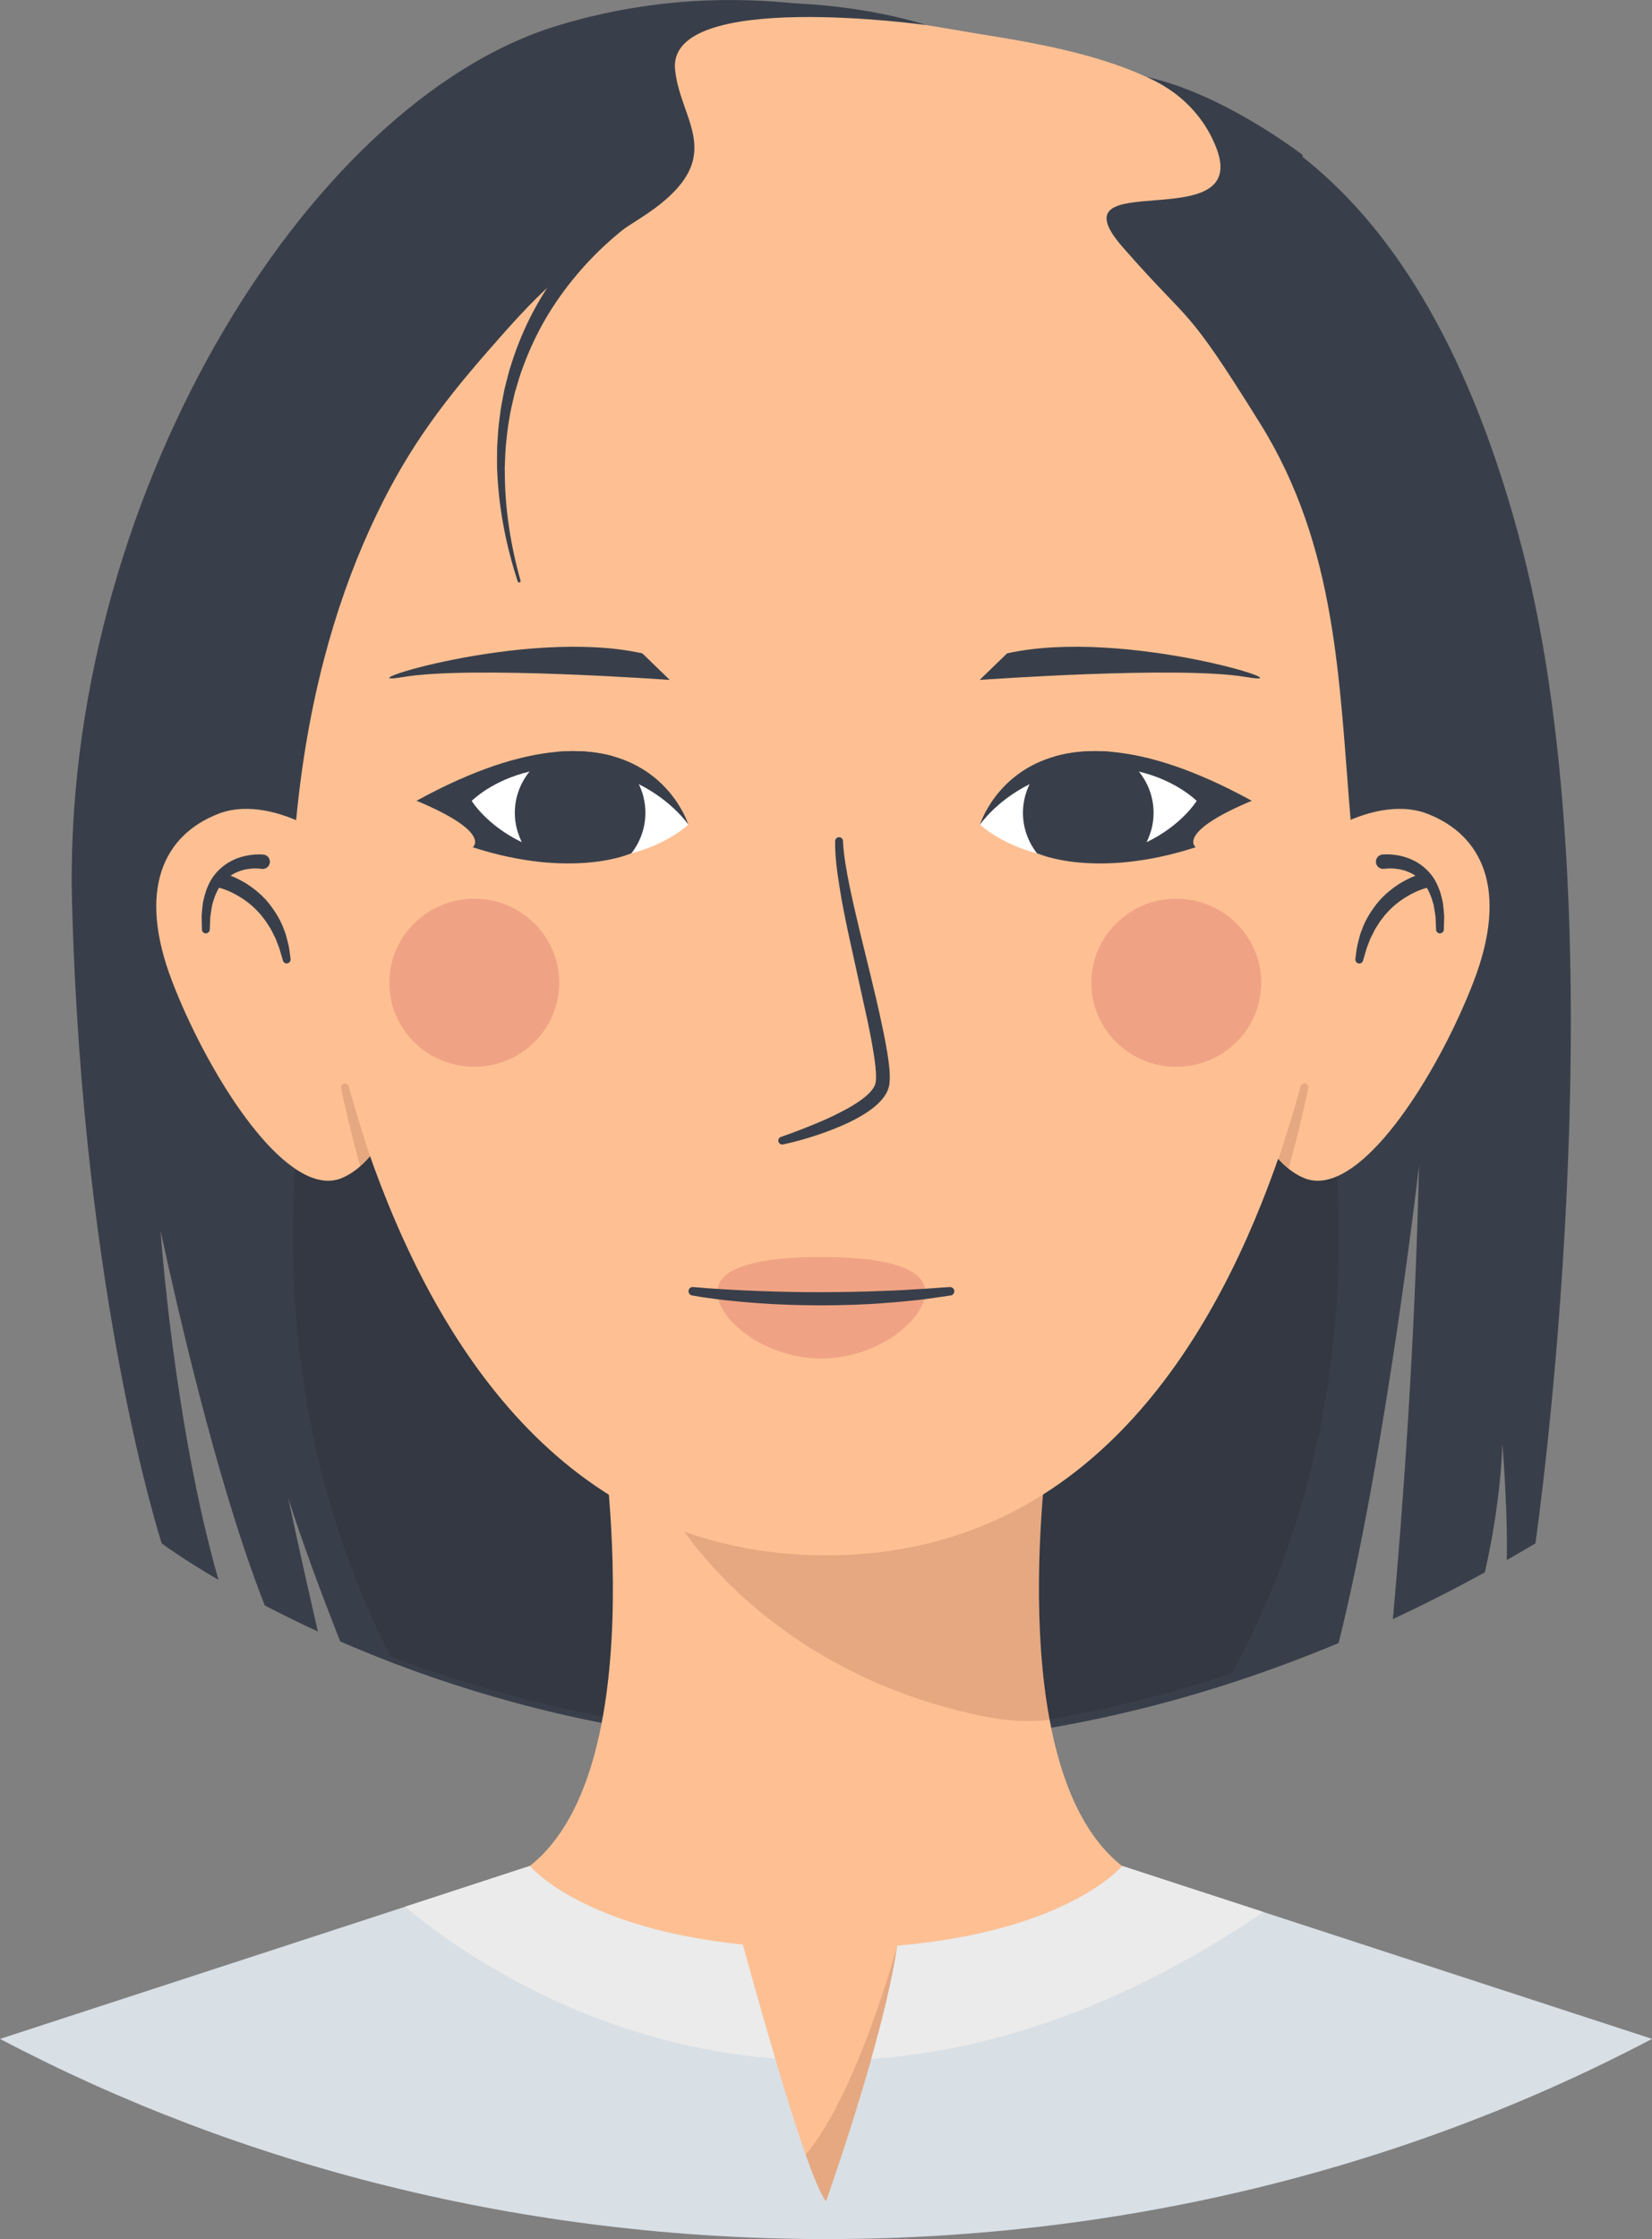
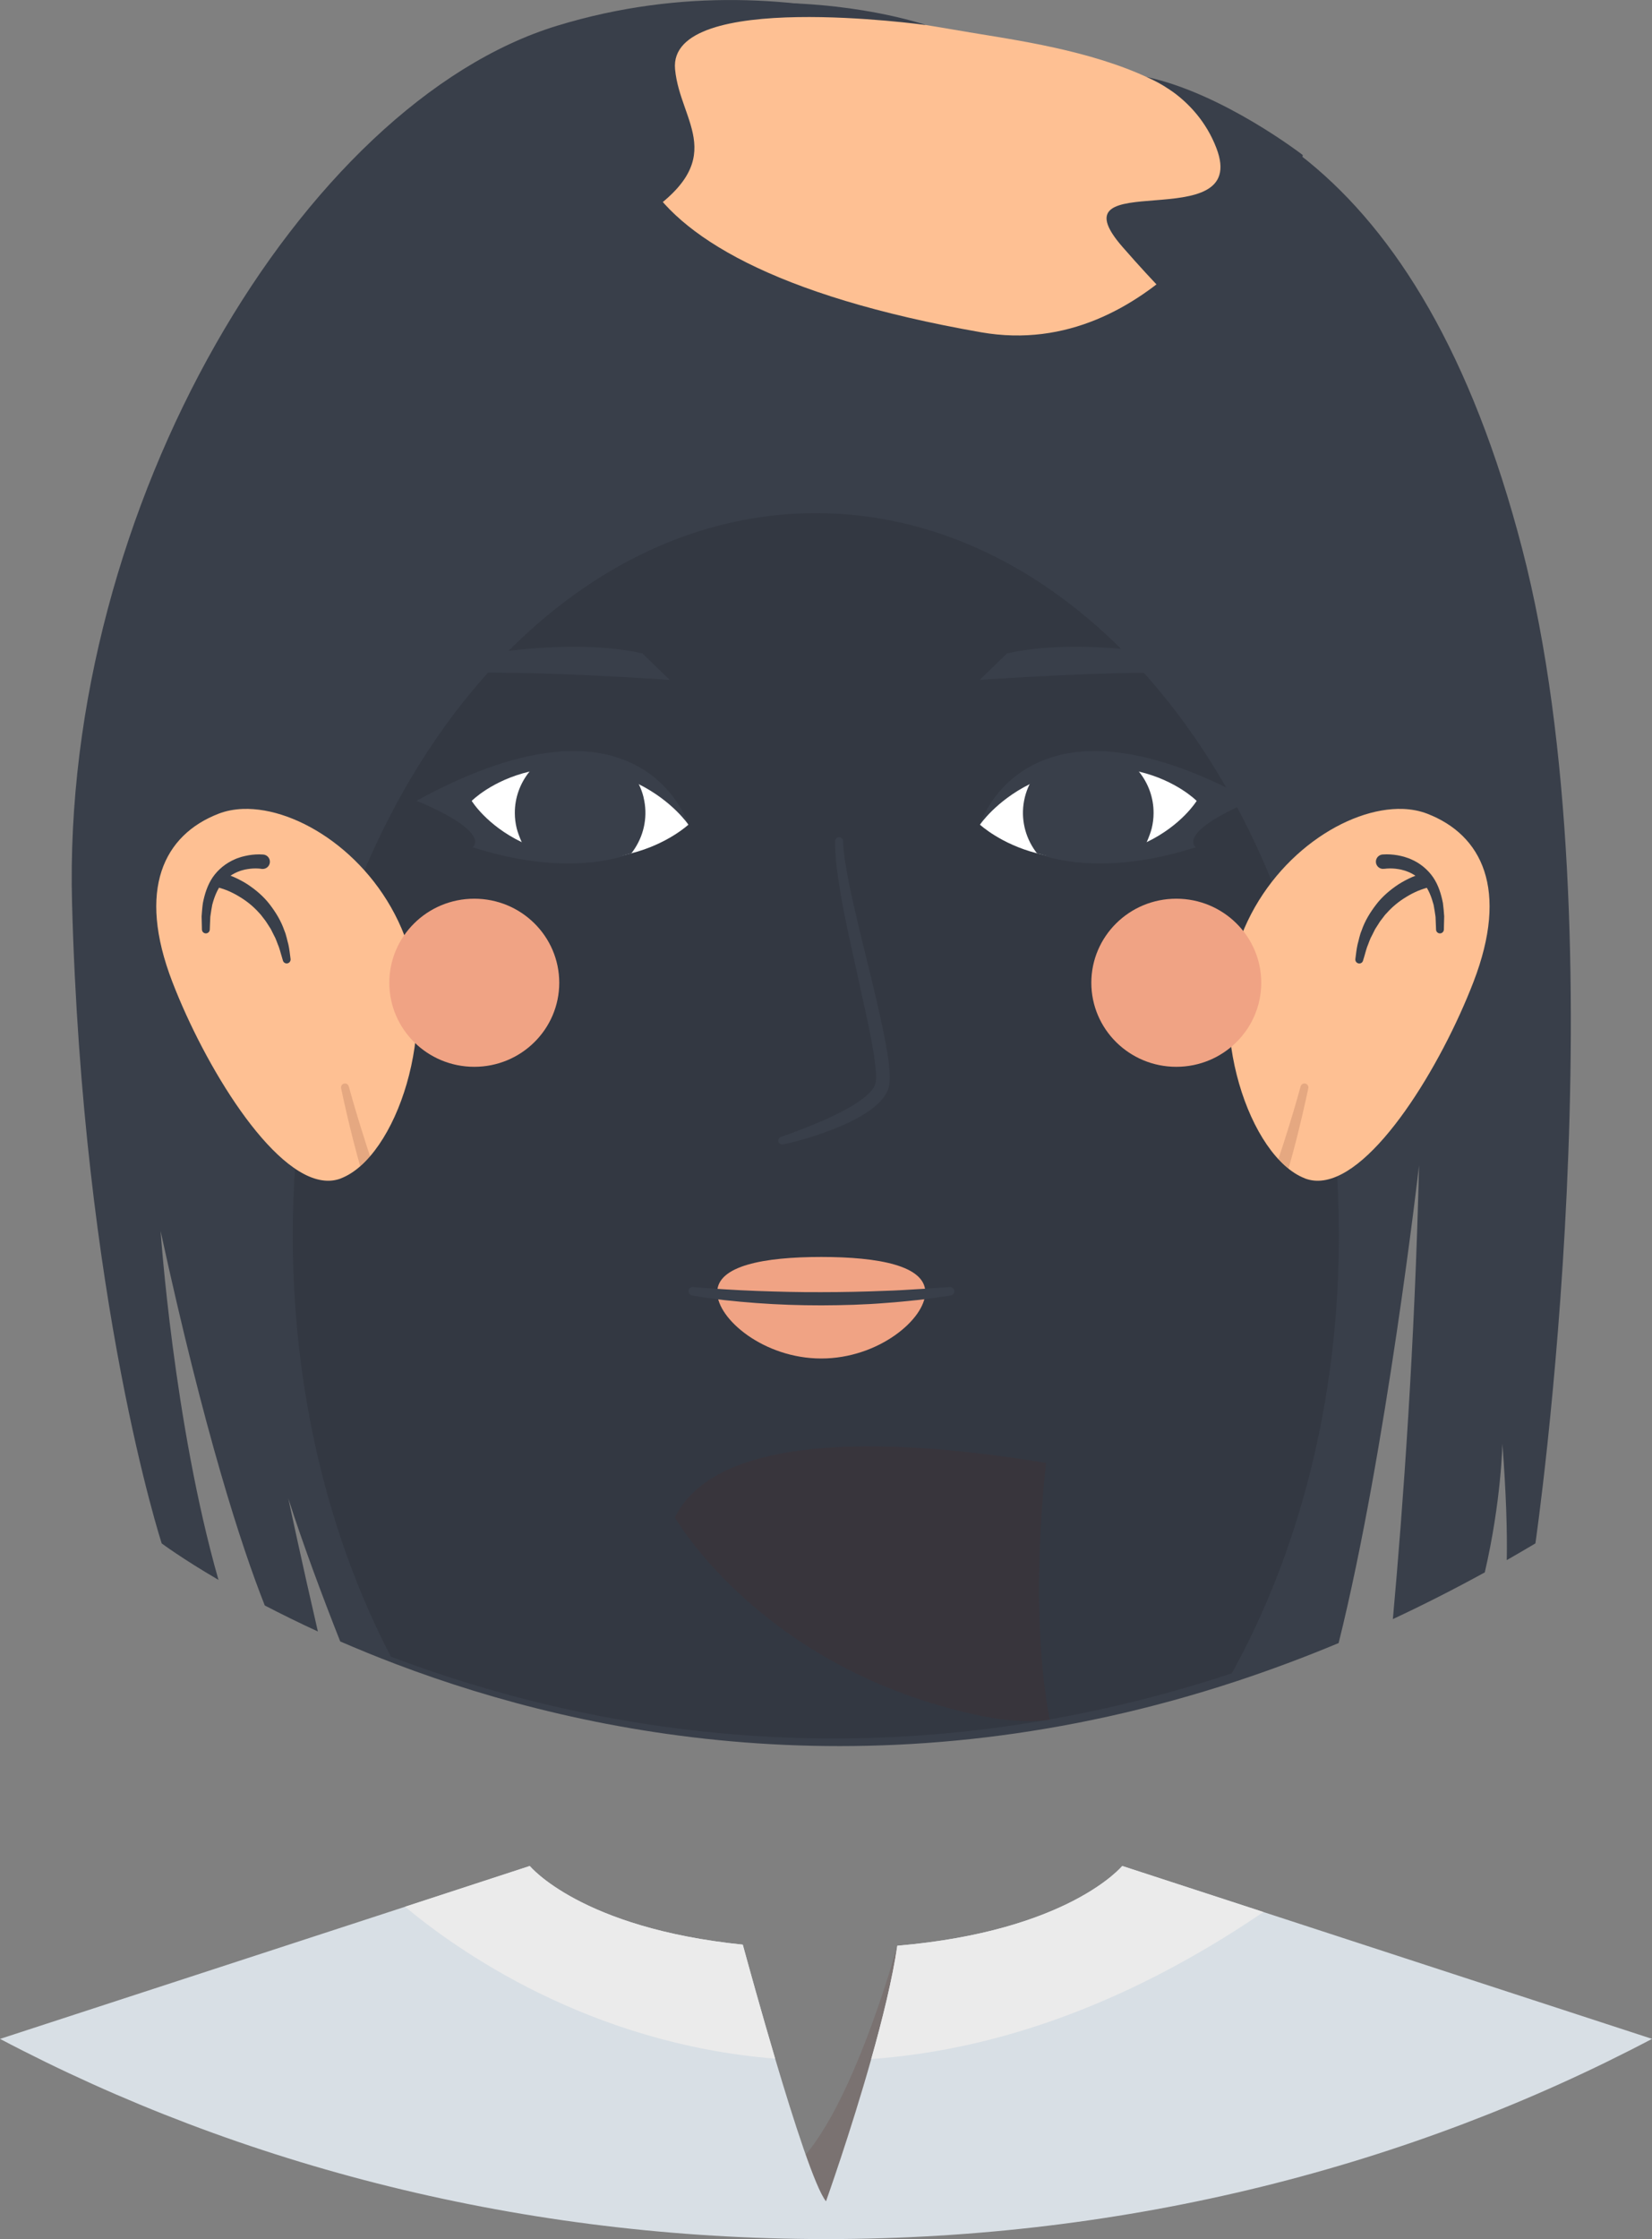
<svg xmlns="http://www.w3.org/2000/svg" viewBox="0 0 359.32 486.67">
  <rect x="0" y="0" width="359.32" height="486.67" fill="#808080" stroke="none" />
  <defs>
    <style>
      .cls-1 {
        fill: #393f4a;
      }

      .cls-1, .cls-2, .cls-3, .cls-4, .cls-5, .cls-6, .cls-7, .cls-8 {
        stroke-width: 0px;
      }

      .cls-2 {
        fill: #ebebeb;
      }

      .cls-3 {
        fill: #d8dfe5;
      }

      .cls-4 {
        fill: #59221a;
      }

      .cls-5 {
        fill: #333842;
      }

      .cls-6 {
        fill: #fec093;
      }

      .cls-9 {
        isolation: isolate;
      }

      .cls-10 {
        mix-blend-mode: multiply;
        opacity: .15;
      }

      .cls-7 {
        fill: #fff;
      }

      .cls-8 {
        fill: #f0a384;
      }
    </style>
  </defs>
  <g class="cls-9">
    <g id="Capa_2" data-name="Capa 2">
      <g id="_ÎÓÈ_1" data-name="—ÎÓÈ_1">
        <g>
          <path class="cls-1" d="M333.96,335.47c-2.08,1.24-4.16,2.45-6.23,3.63.12-6.24-.13-14.47-.95-25.29,0,0-.23,12.47-3.83,27.96-6.73,3.69-13.39,7.07-19.99,10.15,2.24-24.82,4.77-59.85,5.69-98.59,0,0-7.11,62.12-17.49,103.8-7.44,3.11-14.8,5.84-22.05,8.24-76.12,25.12-140.94,12.27-182.9-3.63-4.32-1.64-8.39-3.31-12.21-4.96-3.85-9.75-8.07-21.01-11.29-31.08.14.64,2.92,13.78,6.43,28.91-4.21-1.93-8.07-3.84-11.55-5.65-5.18-13.12-13.13-37.61-22.66-81.4,0,0,2.84,41.73,12.59,75.84-8.04-4.7-12.35-7.93-12.35-7.93,0,0-17.19-52.75-19.5-139.19C13.36,109.83,66.12,22.4,121.19,5.59c55.08-16.81,100.8,9.68,100.8,9.68,43.33-1.16,87.05,19.31,109.08,103.96,22.02,84.64,2.89,216.24,2.89,216.24Z" />
          <path class="cls-5" d="M291.22,268.53c0,35.8-8.67,68.78-23.3,95.19-76.13,25.11-140.94,12.27-182.9-3.63-13.43-25.77-21.34-57.38-21.34-91.55,0-86.71,50.94-157,113.77-157s113.77,70.29,113.77,157Z" />
          <path class="cls-6" d="M74.17,256.13c-1.14.44-2.33.59-3.55.48-11.55-1-26.12-25-33.13-43.18-7.75-20.1-1.87-31.96,10.07-36.57,1.61-.62,3.38-.96,5.26-1.03,12.04-.44,28.45,10.16,35.16,27.55,7.75,20.1-1.86,48.14-13.81,52.74Z" />
-           <path class="cls-6" d="M244.08,405.59s-14.71,74.9-64.43,74.9-64.43-74.9-64.43-74.9c28.08-21.99,15.09-98.85,15.09-98.85h98.66s-.73,4.34-1.47,11.25c-1.43,13.29-2.88,36.09.8,55.85,2.45,13.2,7.2,25.04,15.77,31.76Z" />
          <g class="cls-10">
            <path class="cls-4" d="M228.31,373.83c-4.4.52-9.39.28-15.04-.9-47.63-9.96-66.47-43.11-66.47-43.11,9.62-19.48,50.5-16.83,80.71-11.84-1.43,13.29-2.88,36.09.8,55.85Z" />
          </g>
-           <path class="cls-6" d="M295.6,148.7c0-61.81-45.66-112.68-104.26-119.01-4.06-.44-8.18-.67-12.36-.67-14,0-27.43,2.53-39.87,7.18-.01,0-.02,0-.03.01-44.76,16.71-76.73,60.77-76.73,112.48,0,1.01.01,2.01.04,3.01h0s0,.41.03,1.19c0,.26.02.56.03.9.79,20.48,10.45,184.27,117.21,184.27,50.14,0,78.61-36.13,94.75-76.57,20.54-51.41,21.18-109.8,21.18-109.8h-.04c.03-1,.04-2,.04-3.01Z" />
          <path class="cls-8" d="M201.26,280.89c0,5.78-10.13,14.39-22.63,14.39s-22.63-8.61-22.63-14.39,10.13-7.68,22.63-7.68,22.63,1.9,22.63,7.68Z" />
          <ellipse class="cls-8" cx="103.16" cy="213.61" rx="18.48" ry="18.27" />
          <path class="cls-1" d="M150.77,279.75c2.29.2,4.63.38,6.95.5,2.32.14,4.65.27,6.97.35,4.65.16,9.31.29,13.96.26,4.65,0,9.31-.1,13.96-.29,2.33-.06,4.65-.22,6.98-.36,2.33-.1,4.64-.34,6.98-.46h.03c.51-.03.94.37.97.87.02.48-.32.89-.78.96-1.16.18-2.33.35-3.49.51-1.17.16-2.33.34-3.5.46-2.34.24-4.68.49-7.03.65-4.69.39-9.4.51-14.11.53-4.71,0-9.41-.15-14.11-.5-2.35-.17-4.69-.39-7.03-.64-2.34-.3-4.67-.58-7.01-1.02-.5-.09-.83-.58-.74-1.08.09-.47.52-.79.98-.75h.02Z" />
          <g>
            <path class="cls-1" d="M183.35,182.8c.15,3.19.77,6.45,1.41,9.67.67,3.22,1.41,6.44,2.18,9.66,1.55,6.43,3.21,12.85,4.62,19.37.7,3.26,1.4,6.52,1.8,9.94.1.85.17,1.73.18,2.64-.01.89-.03,1.97-.51,3.03-.44,1.01-1.08,1.78-1.74,2.46-.66.68-1.37,1.25-2.09,1.77-2.91,2.05-6.04,3.38-9.2,4.57-3.16,1.18-6.37,2.12-9.67,2.84-.46.1-.92-.19-1.02-.65-.09-.43.15-.85.56-.99h.02c3.09-1.08,6.17-2.28,9.16-3.57,1.49-.65,2.96-1.36,4.38-2.11,1.42-.74,2.8-1.56,4.03-2.48,1.22-.89,2.35-1.98,2.81-3.03.4-.89.29-2.62.13-4.16-.34-3.18-1-6.43-1.66-9.65l-4.26-19.42c-.68-3.25-1.36-6.51-1.87-9.82-.51-3.3-1.02-6.62-.96-10.06,0-.47.4-.85.87-.84.45,0,.82.37.84.81v.03Z" />
            <path class="cls-1" d="M219.06,142l-5.98,5.79s43.22-3.13,57.91-.64c14.69,2.49-26.22-10.85-51.93-5.14Z" />
            <path class="cls-1" d="M139.7,142l5.98,5.79s-43.22-3.13-57.91-.64c-14.69,2.49,26.22-10.85,51.93-5.14Z" />
            <g>
              <path class="cls-1" d="M225.54,185.46s12.6,5.77,34.53-1.3c0,0-4.39-3.15,12.2-10.11,0,0-41.26,3.42-46.73,11.41Z" />
              <path class="cls-1" d="M213.15,179.24s.02.02.06.05c.56.38,4.82,3.23,11.54,5.05.46.12.95.25,1.43.36,4.75,1.12,10.59,1.67,17.12.57.01,0,.02,0,.04,0,1.84-.3,3.75-.74,5.69-1.34h0c2.47-.76,5.01-1.76,7.61-3.06,9.9-4.96,14.99-6.62,15.58-6.8.02,0,.04-.02.05-.01h.01c-12.55-6.89-22.55-9.93-30.48-10.64-4.74-.42-8.73,0-12.09.91-13.11,3.58-16.56,14.92-16.56,14.92Z" />
              <path class="cls-7" d="M260.28,174.08s-3.2,5.27-10.86,8.96c-.45.22-.91.43-1.38.63-2.85,1.21-6.26,2.19-10.27,2.63-3.98.43-7.56.16-10.67-.47-.53-.11-1.05-.23-1.56-.36-7.87-2.01-12.39-6.22-12.39-6.22,0,0,3.45-5.13,10.79-8.8.42-.21.87-.42,1.32-.62,2.91-1.31,6.37-2.35,10.4-2.79,4.05-.44,7.63-.21,10.71.38.46.09.91.19,1.35.29,8.21,1.94,12.56,6.37,12.56,6.37Z" />
-               <path class="cls-1" d="M222.91,173.29c-.97,3.95-.18,7.89,1.84,11.05.24.39.51.76.79,1.12.02,0,.04,0,.08.03.78.19,5.04,1.31,5.55,1.41,3.1.64,2.7.46,6.68.02,4-.43,7.06-1.14,9.91-2.35.47-.2.81-.42,1.26-.64h0c.12-.25.27-.57.41-.91.42-.95.88-2.18,1.07-2.95.27-1.1.41-2.22.41-3.31.03-3.35-1.15-6.53-3.19-9.05-.23-.28-.47-.57-.73-.83-1.41-1.49-3.17-2.69-5.19-3.46-4.74-.42-8.73,0-12.09.91-2.13,1.21-3.94,2.95-5.22,5.12-.2.32-.37.65-.54,1-.44.88-.79,1.84-1.04,2.84Z" />
+               <path class="cls-1" d="M222.91,173.29c-.97,3.95-.18,7.89,1.84,11.05.24.39.51.76.79,1.12.02,0,.04,0,.08.03.78.19,5.04,1.31,5.55,1.41,3.1.64,2.7.46,6.68.02,4-.43,7.06-1.14,9.91-2.35.47-.2.81-.42,1.26-.64c.12-.25.27-.57.41-.91.42-.95.88-2.18,1.07-2.95.27-1.1.41-2.22.41-3.31.03-3.35-1.15-6.53-3.19-9.05-.23-.28-.47-.57-.73-.83-1.41-1.49-3.17-2.69-5.19-3.46-4.74-.42-8.73,0-12.09.91-2.13,1.21-3.94,2.95-5.22,5.12-.2.32-.37.65-.54,1-.44.88-.79,1.84-1.04,2.84Z" />
            </g>
            <g>
              <path class="cls-1" d="M137.34,185.46s-12.6,5.77-34.53-1.3c0,0,4.39-3.15-12.2-10.11,0,0,41.26,3.42,46.73,11.41Z" />
              <path class="cls-1" d="M149.73,179.24s-.02.02-.06.05c-.56.38-4.82,3.23-11.54,5.05-.46.12-.95.25-1.43.36-4.75,1.12-10.59,1.67-17.12.57-.01,0-.02,0-.04,0-1.84-.3-3.75-.74-5.69-1.34h0c-2.47-.76-5.01-1.76-7.61-3.06-9.9-4.96-14.99-6.62-15.59-6.8-.02,0-.04-.02-.05-.01h-.01c12.55-6.89,22.55-9.93,30.48-10.64,4.74-.42,8.73,0,12.09.91,13.11,3.58,16.56,14.92,16.56,14.92Z" />
              <path class="cls-7" d="M102.6,174.08s3.2,5.27,10.86,8.96c.45.22.91.43,1.38.63,2.85,1.21,6.26,2.19,10.27,2.63,3.98.43,7.56.16,10.67-.47.53-.11,1.05-.23,1.56-.36,7.87-2.01,12.39-6.22,12.39-6.22,0,0-3.45-5.13-10.79-8.8-.42-.21-.87-.42-1.32-.62-2.91-1.31-6.37-2.35-10.4-2.79-4.05-.44-7.63-.21-10.71.38-.46.09-.91.19-1.35.29-8.21,1.94-12.56,6.37-12.56,6.37Z" />
              <path class="cls-1" d="M139.97,173.29c.97,3.95.18,7.89-1.84,11.05-.24.39-.51.76-.79,1.12-.02,0-.04,0-.07.03-.78.19-5.04,1.31-5.55,1.41-3.1.64-2.7.46-6.68.02-4-.43-7.06-1.14-9.91-2.35-.47-.2-.81-.42-1.26-.64h0c-.12-.25-.27-.57-.41-.91-.42-.95-.88-2.18-1.07-2.95-.27-1.1-.41-2.22-.41-3.31-.03-3.35,1.15-6.53,3.19-9.05.23-.28.47-.57.73-.83,1.41-1.49,3.18-2.69,5.19-3.46,4.74-.42,8.73,0,12.09.91,2.13,1.21,3.94,2.95,5.22,5.12.2.32.37.65.54,1,.44.88.79,1.84,1.04,2.84Z" />
            </g>
          </g>
          <path class="cls-1" d="M56.83,188.84c-.66-.09-1.57-.11-2.36-.02-.41.04-.81.12-1.21.19-.38.12-.79.18-1.16.34-1.52.54-2.85,1.48-3.87,2.75-1.01,1.29-1.63,2.9-2.07,4.58-.17.85-.29,1.73-.42,2.61l-.11,2.68v.09c-.02.47-.42.84-.89.82-.45-.02-.81-.39-.82-.83l-.07-2.87c.07-.96.14-1.93.28-2.9.38-1.92.97-3.87,2.14-5.6,1.18-1.71,2.89-3.09,4.81-3.91.47-.23.98-.35,1.47-.53.5-.12,1.01-.26,1.52-.34,1.04-.17,2-.24,3.18-.16.86.06,1.52.81,1.45,1.68-.06.86-.81,1.51-1.67,1.45-.03,0-.06,0-.1,0h-.1Z" />
          <path class="cls-1" d="M47.53,190.36c.45-.62.76-.66,1.03-.56.27.08.54.16.8.25.53.17,1.04.39,1.55.6,1,.45,1.98.96,2.9,1.55,1.83,1.21,3.53,2.65,4.86,4.39,1.33,1.73,2.47,3.61,3.17,5.65.43.99.6,2.05.89,3.07.23,1.03.33,2.09.47,3.13.06.47-.27.9-.73.96-.42.06-.8-.2-.93-.59l-.03-.11c-.3-.94-.53-1.9-.84-2.82-.38-.9-.64-1.83-1.13-2.67l-.64-1.28-.77-1.2c-.24-.41-.53-.78-.82-1.15-.3-.36-.55-.76-.89-1.09-1.24-1.41-2.7-2.6-4.3-3.56-.79-.49-1.63-.92-2.48-1.29-.43-.17-.86-.35-1.3-.48-.22-.08-.43-.14-.65-.2-.22-.05-.4-.2-.45-.93l-.03-.49c-.03-.44.1-.86.34-1.19Z" />
          <g class="cls-10">
            <path class="cls-4" d="M80.5,251.34c-.47-1.39-.92-2.79-1.37-4.23-1.16-3.63-2.26-7.3-3.27-10.98h-.01c-.11-.44-.56-.72-1-.61-.47.1-.76.56-.66,1.01.79,3.77,1.67,7.52,2.62,11.25.49,1.91,1,3.83,1.54,5.73l2.15-2.17Z" />
          </g>
          <path class="cls-6" d="M283.81,256.13c1.14.44,2.33.59,3.55.48,11.55-1,26.12-25,33.13-43.18,7.75-20.1,1.87-31.96-10.07-36.57-1.61-.62-3.38-.96-5.26-1.03-12.04-.44-28.45,10.16-35.16,27.55-7.75,20.1,1.86,48.14,13.81,52.74Z" />
          <path class="cls-1" d="M300.73,185.73c1.18-.08,2.13-.01,3.18.16.51.08,1.01.21,1.51.34.49.18,1,.3,1.47.53,1.93.82,3.63,2.2,4.81,3.91,1.18,1.73,1.76,3.68,2.14,5.6.13.97.21,1.94.28,2.9l-.07,2.87c-.01.47-.4.85-.87.84-.45-.01-.82-.37-.83-.82v-.09s-.11-2.68-.11-2.68c-.13-.87-.25-1.75-.42-2.61-.45-1.67-1.06-3.29-2.07-4.58-1.02-1.27-2.35-2.22-3.87-2.75-.37-.15-.78-.22-1.16-.34-.4-.07-.8-.15-1.21-.19-.79-.09-1.7-.07-2.36.02h-.1c-.86.13-1.65-.47-1.77-1.33-.12-.86.49-1.65,1.34-1.77.03,0,.07,0,.1-.01Z" />
          <path class="cls-1" d="M310.76,192.05c-.05.72-.23.88-.45.93-.22.06-.43.12-.65.2-.44.14-.87.31-1.3.48-.85.37-1.69.79-2.48,1.29-1.6.96-3.06,2.15-4.3,3.56-.34.32-.6.72-.89,1.09-.29.37-.59.74-.82,1.15l-.77,1.2-.64,1.28c-.49.83-.75,1.77-1.13,2.67-.31.92-.53,1.88-.84,2.82l-.03.11c-.14.45-.62.7-1.07.55-.4-.13-.64-.52-.59-.93.14-1.04.24-2.09.47-3.13.29-1.02.46-2.08.89-3.07.69-2.04,1.84-3.92,3.17-5.65,1.33-1.74,3.03-3.18,4.86-4.39.93-.59,1.9-1.1,2.9-1.55.51-.21,1.02-.43,1.55-.6.26-.1.53-.17.8-.25.27-.1.58-.06,1.03.56.26.36.37.78.34,1.19l-.03.5Z" />
          <g class="cls-10">
            <path class="cls-4" d="M280.26,254.02c.6-2.08,1.16-4.17,1.69-6.24.94-3.74,1.82-7.48,2.62-11.25.09-.45-.2-.91-.66-1.01-.45-.1-.89.17-1.01.6h0c-1.02,3.69-2.11,7.36-3.27,10.99-.53,1.66-1.04,3.26-1.59,4.85l2.21,2.07Z" />
          </g>
          <ellipse class="cls-8" cx="255.85" cy="213.61" rx="18.48" ry="18.27" />
          <g class="cls-10">
            <path class="cls-4" d="M195.17,422.92s-10.8,39.6-23.56,48.87c-12.75,9.28,9.47,11.02,9.47,11.02,0,0,32.43-36.29,14.09-59.89Z" />
          </g>
          <path class="cls-3" d="M359.32,443.17c-26.22,13.81-54.69,24.68-84.83,32.11-30.14,7.42-61.96,11.4-94.82,11.4-65.75,0-127.24-15.89-179.66-43.51l88.09-28.72h.01l27.13-8.86s11.04,13.49,46.32,17.1c1.26,4.6,4,14.52,7.04,24.77,4.09,13.77,8.73,28.13,11.06,31.01,0,0,5.31-14.85,9.84-30.92,2.42-8.55,4.62-17.45,5.67-24.63,37.34-3.19,48.92-17.34,48.92-17.34l30.71,10.01,84.52,27.57Z" />
          <path class="cls-2" d="M161.56,422.69c1.26,4.6,4,14.52,7.04,24.77-40.57-3.22-69.29-23.66-80.5-33.02l27.13-8.86s11.04,13.49,46.32,17.1Z" />
          <path class="cls-2" d="M274.8,415.6c-31.27,21.23-60.05,30.13-85.3,31.95,2.42-8.55,4.62-17.45,5.67-24.63,37.34-3.19,48.92-17.34,48.92-17.34l30.71,10.01Z" />
          <path class="cls-6" d="M210.75,7.01c10.01,1.67,26.42,3.91,39.31,10.04,12.89,6.13,22.83,19.85,22.83,19.85,0,0-22.13,41.85-59.47,35.33-90.63-15.84-83.46-52.71-63.53-65.44,13.19-8.42,37.39-3.69,60.86.21Z" />
          <path class="cls-1" d="M201.39,5.44s-56.19-7.79-54.56,9.61c1.1,11.82,12.58,19.62-7.81,32.55-16.8,10.66-22.75,17.11-32.78,28.58-10.98,12.55-18.51,22.83-25.74,38.67-7.83,17.17-13.66,38.04-16.09,63.43,0,0-31.77-91.23,20.27-143.26C136.71-17.01,201.39,5.44,201.39,5.44Z" />
          <path class="cls-1" d="M249.32,16.72s10.81,3.83,15.26,15.48c7.54,19.71-36.27,3.34-20.41,21.49,15.45,17.68,13.21,11.53,29.92,38.36,16.72,26.85,17.13,55.74,19.68,86.24,0,0,22.14-97.94,4.27-115.8-17.86-17.86-14.67-28.78-14.67-28.78,0,0-17.38-13.46-34.05-16.99Z" />
          <path class="cls-1" d="M140.73,40.73c-.99.6-1.8,1.15-2.66,1.76-.84.6-1.67,1.22-2.47,1.86-1.61,1.28-3.18,2.6-4.67,4.01-3,2.78-5.77,5.81-8.26,9.04-2.5,3.23-4.73,6.66-6.66,10.25-1.91,3.6-3.48,7.37-4.72,11.24-.65,1.93-1.11,3.91-1.6,5.87-.37,1.99-.81,3.97-1.01,5.99-.31,2-.39,4.02-.53,6.04-.05,1.01-.02,2.02-.04,3.02,0,1.01-.02,2.01.06,3.02.37,8.05,1.96,15.97,4.44,23.56.06.17.24.26.4.2.16-.05.25-.23.21-.39-2.15-7.64-3.39-15.53-3.42-23.41-.04-.99.01-1.97.06-2.95.05-.98.07-1.97.16-2.94.22-1.95.37-3.91.75-5.84.28-1.94.78-3.84,1.22-5.74.56-1.87,1.07-3.76,1.78-5.58,1.34-3.66,3-7.2,4.96-10.56,1.98-3.35,4.24-6.52,6.75-9.49,2.5-2.97,5.25-5.73,8.19-8.24,1.46-1.27,2.99-2.46,4.55-3.59.78-.57,1.57-1.11,2.37-1.63.78-.52,1.64-1.04,2.38-1.44l.06-.03c1.12-.61,1.53-2.02.91-3.14-.62-1.12-2.02-1.53-3.14-.91-.03.01-.06.03-.08.05Z" />
        </g>
      </g>
    </g>
  </g>
</svg>